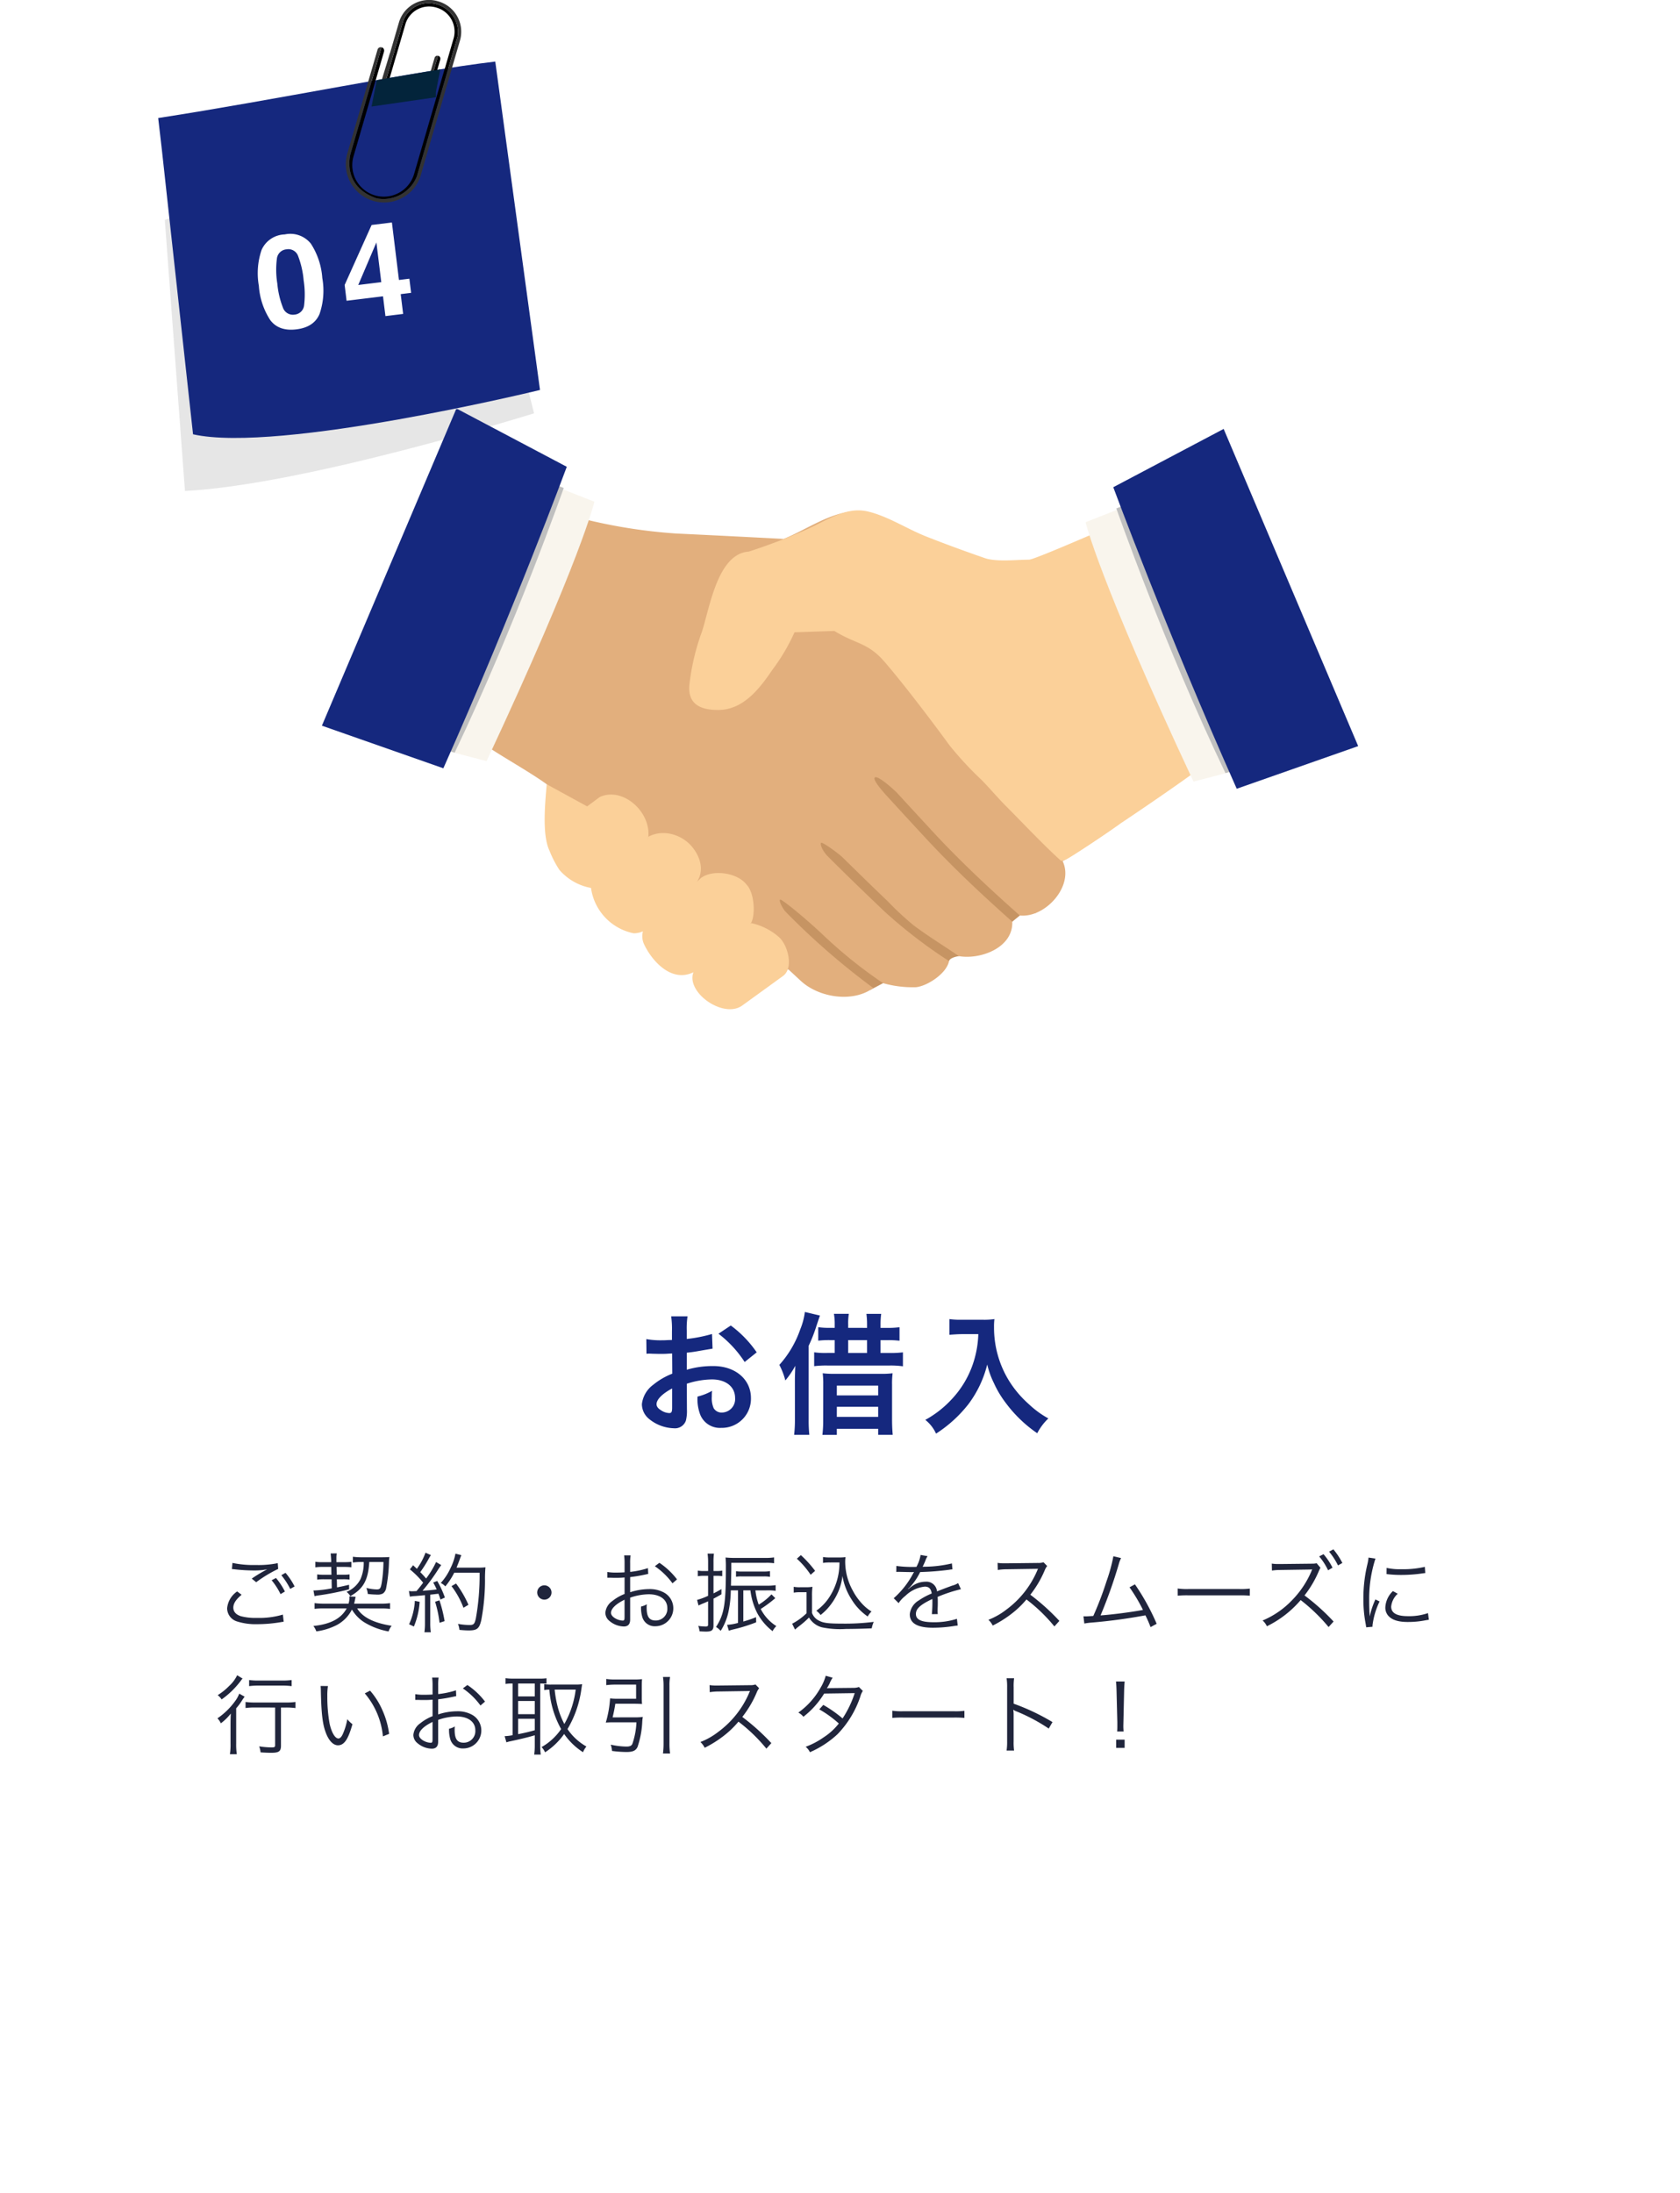
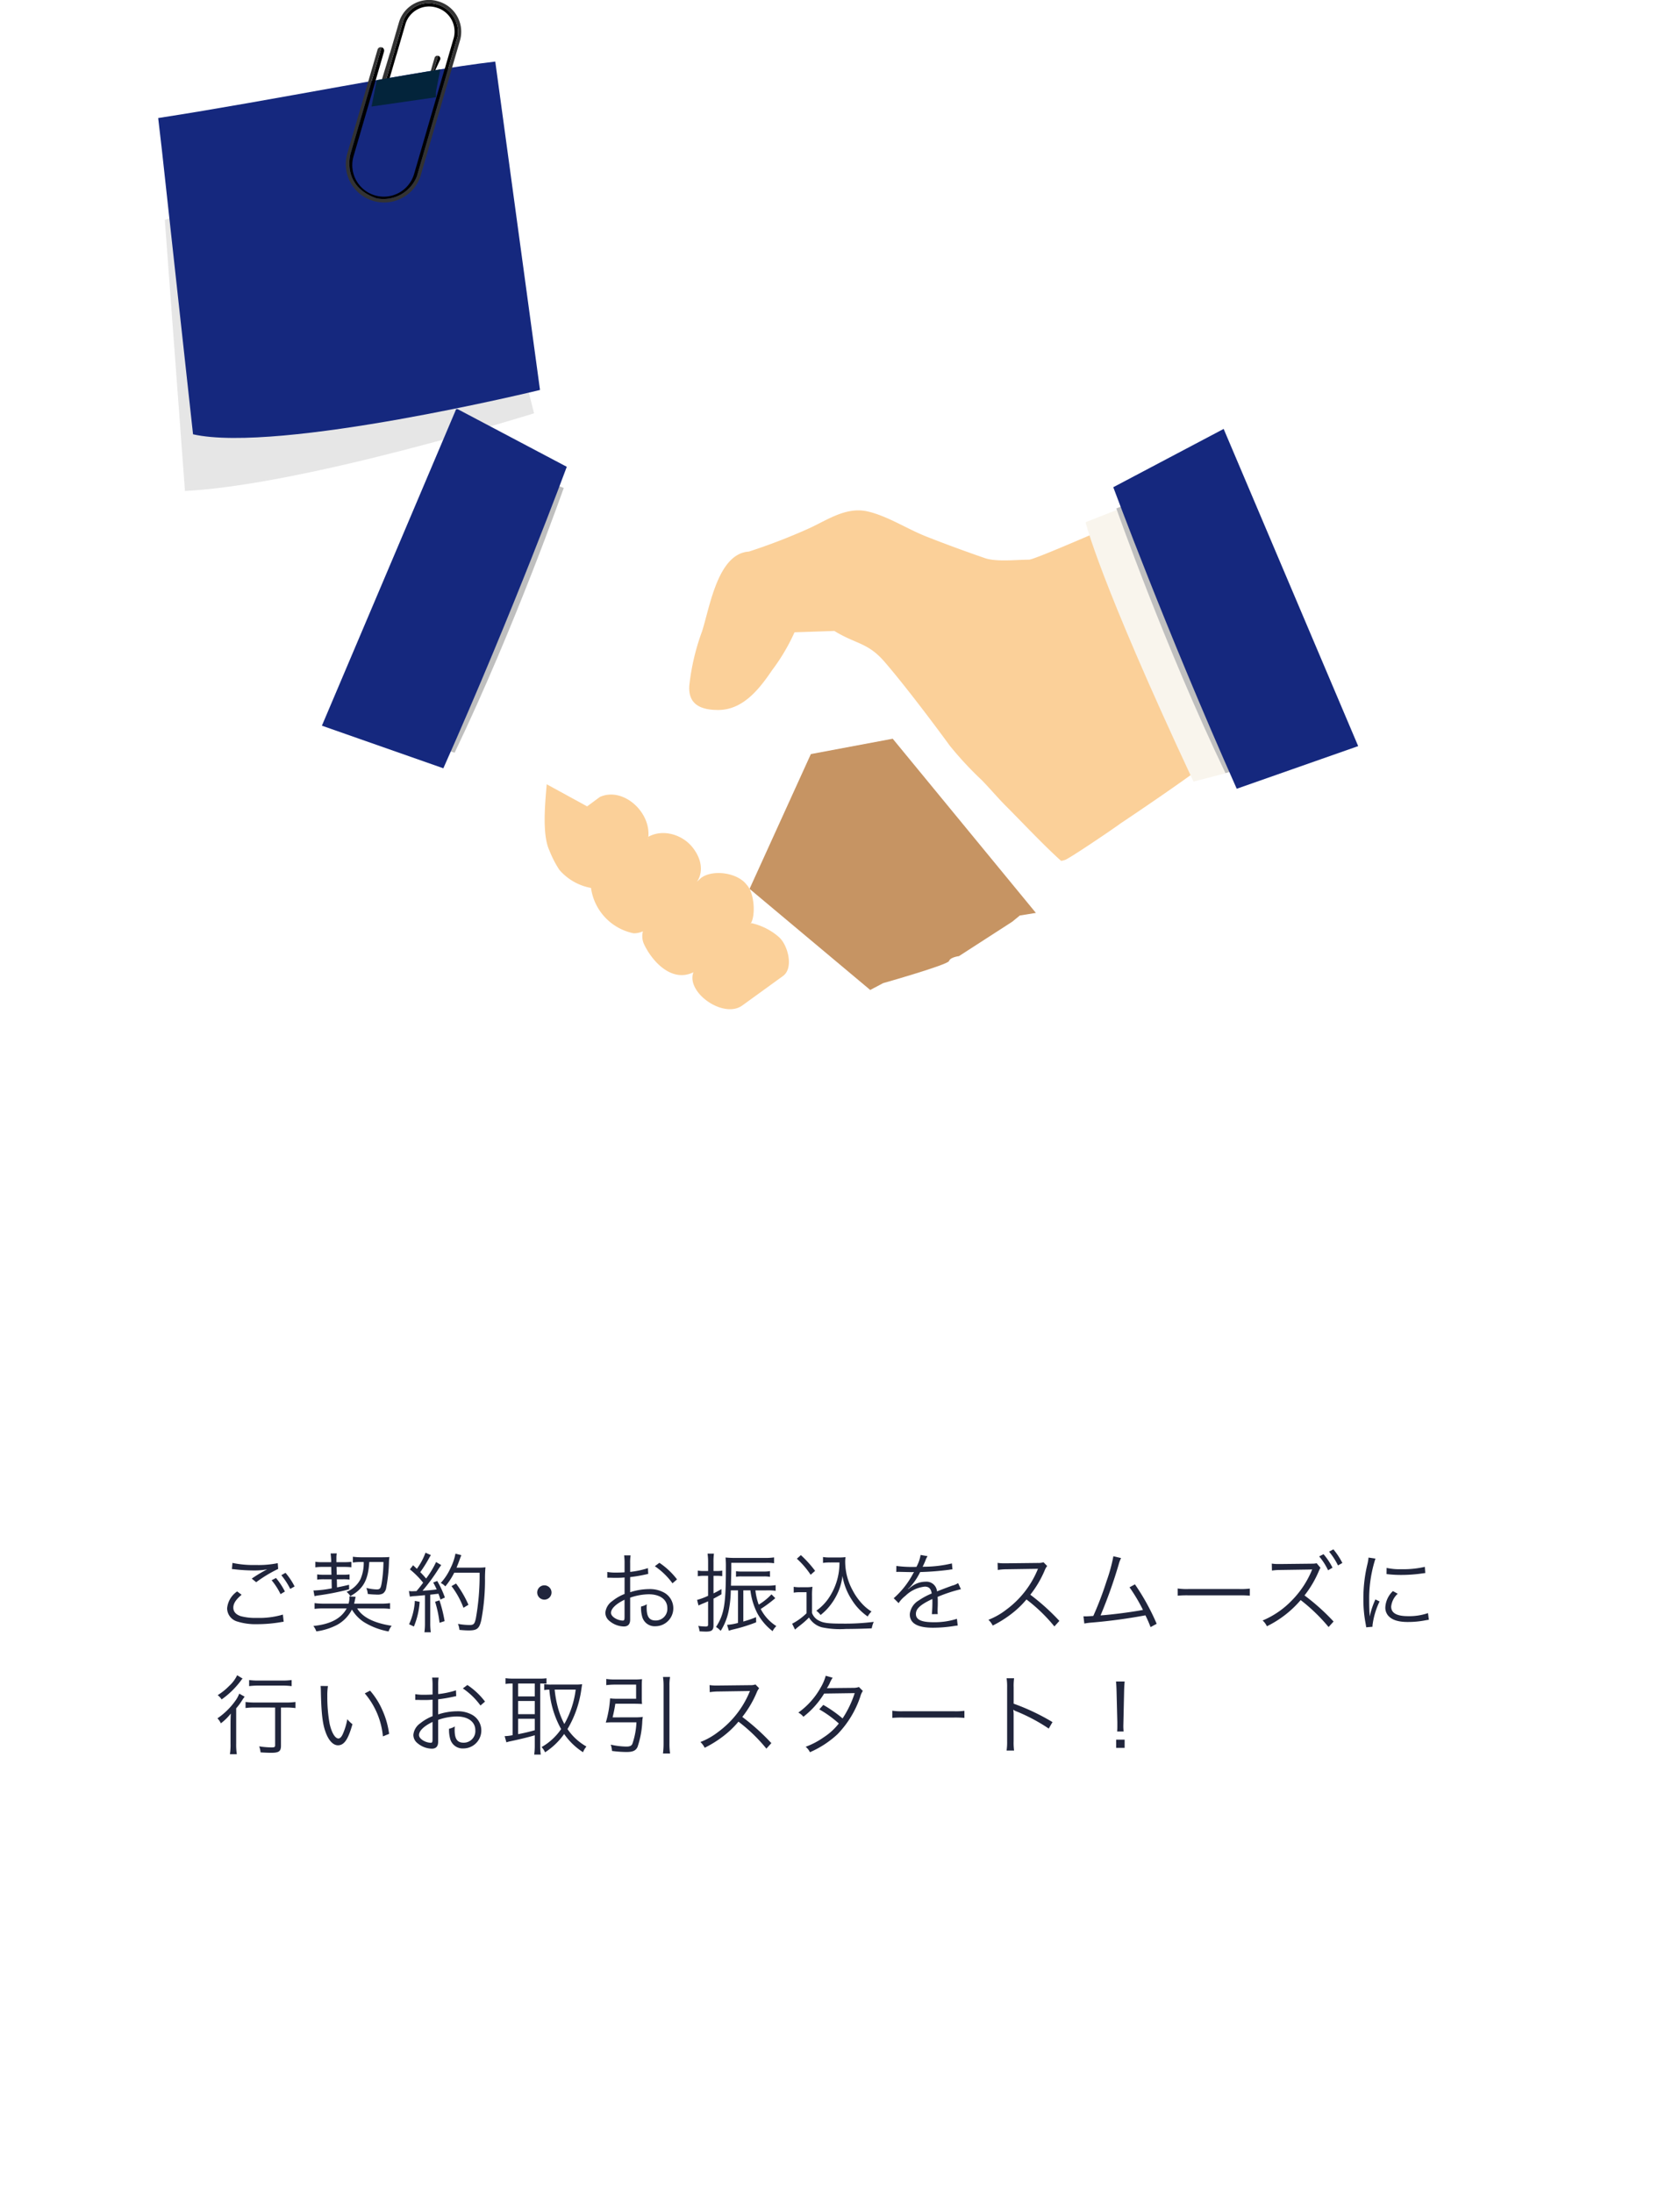
<svg xmlns="http://www.w3.org/2000/svg" width="308" height="402" viewBox="0 0 308 402">
  <defs>
    <filter id="a" x="0" y="14" width="308" height="388" filterUnits="userSpaceOnUse">
      <feOffset dy="3" input="SourceAlpha" />
      <feGaussianBlur stdDeviation="3" result="b" />
      <feFlood flood-opacity="0.161" />
      <feComposite operator="in" in2="b" />
      <feComposite in="SourceGraphic" />
    </filter>
    <clipPath id="c">
      <rect width="70" height="90" fill="none" />
    </clipPath>
    <clipPath id="e">
      <rect width="67.686" height="69.566" fill="none" />
    </clipPath>
    <clipPath id="f">
      <rect width="190" height="110" transform="translate(0 0)" fill="none" />
    </clipPath>
  </defs>
  <g transform="translate(1923 -3553)">
    <g transform="matrix(1, 0, 0, 1, -1923, 3553)" filter="url(#a)">
-       <rect width="290" height="370" rx="10" transform="translate(9 20)" fill="#fff" />
-     </g>
-     <path d="M9.912-7.344a15.362,15.362,0,0,1,4.608-.792c2.568,0,4.248,1.344,4.248,3.408a2.466,2.466,0,0,1-2.424,2.664,1.66,1.66,0,0,1-1.512-.816A4.624,4.624,0,0,1,14.5-4.992a8.322,8.322,0,0,1,.048-1.056A10.125,10.125,0,0,1,11.88-4.992a8.018,8.018,0,0,0,.408,3.072A3.874,3.874,0,0,0,16.224.744a5.332,5.332,0,0,0,5.448-5.472c0-3.408-2.856-5.856-6.864-5.856a16.642,16.642,0,0,0-4.9.672v-3.12c.912-.1,1.392-.168,2.184-.312,1.656-.288,2.112-.36,2.544-.432l-.1-2.688a26.766,26.766,0,0,1-4.632.912v-1.536a14.735,14.735,0,0,1,.144-2.616h-3a16.444,16.444,0,0,1,.144,2.76v1.584c-.264,0-.384,0-.96.024-.336.024-.6.024-.84.024a14.719,14.719,0,0,1-2.9-.216L2.52-12.84a4.5,4.5,0,0,1,.5-.024c.072,0,.288,0,.6.024.288,0,.96.024,1.32.024.6,0,.936,0,1.3-.024.792-.048.792-.048.984-.048l.024,3.7a12.839,12.839,0,0,0-3.5,2.04A5.122,5.122,0,0,0,1.68-3.6,3.525,3.525,0,0,0,3-.888,7.476,7.476,0,0,0,7.536.816,2.109,2.109,0,0,0,9.744-.576a7.146,7.146,0,0,0,.192-2.04ZM7.224-2.976c0,.792-.12,1.008-.528,1.008A2.885,2.885,0,0,1,5.16-2.5c-.552-.336-.792-.7-.792-1.1,0-.864,1.056-1.92,2.856-2.88ZM22.728-13.1a20.356,20.356,0,0,0-4.752-4.92L15.72-16.512a20.5,20.5,0,0,1,4.8,5.184ZM39.5-17.592v-.576a10.8,10.8,0,0,1,.12-1.992H36.888a11.2,11.2,0,0,1,.144,1.968v.6H36.24a13.907,13.907,0,0,1-2.232-.12v2.472a16.871,16.871,0,0,1,2.208-.1h.816v2.352H35.688a14.232,14.232,0,0,1-2.424-.12v2.544a17.411,17.411,0,0,1,2.472-.12H47.064a15.564,15.564,0,0,1,2.472.144V-13.1a18.426,18.426,0,0,1-2.424.12h-1.68v-2.352h1.2a17.908,17.908,0,0,1,2.28.1v-2.472a15.892,15.892,0,0,1-2.3.12H45.432v-.6a14.344,14.344,0,0,1,.12-1.968H42.84a13.706,13.706,0,0,1,.12,1.944v.624Zm0,4.608v-2.352H42.96v2.352ZM29.736-.792a24,24,0,0,1-.144,2.808h2.784a25.065,25.065,0,0,1-.12-2.784V-14.3a28.3,28.3,0,0,0,1.464-3.768c.5-1.488.5-1.488.6-1.776L31.56-20.5a12.485,12.485,0,0,1-.84,3.168A19.032,19.032,0,0,1,26.88-10.8a13.079,13.079,0,0,1,1.1,2.856,15.87,15.87,0,0,0,1.824-2.688c-.072,2.064-.072,2.136-.072,2.712Zm5.184.1a22.566,22.566,0,0,1-.144,2.712h2.64V.912H45v1.1h2.664c-.072-.864-.12-1.68-.12-2.856V-7.176a15.287,15.287,0,0,1,.1-2.088,16.137,16.137,0,0,1-2.232.1h-8.4a16.925,16.925,0,0,1-2.184-.1,15.061,15.061,0,0,1,.1,1.992Zm2.5-6.312H45v1.8H37.416Zm0,3.888H45v1.848H37.416ZM63.36-16.44a18.966,18.966,0,0,1-.792,4.848,17.767,17.767,0,0,1-4.1,7.1A18.959,18.959,0,0,1,53.64-.72,6.731,6.731,0,0,1,55.608,1.8,23.975,23.975,0,0,0,61.56-3.624a20.132,20.132,0,0,0,3.432-7.248,15.512,15.512,0,0,0,1.224,3.408,18.277,18.277,0,0,0,2.112,3.552,24.184,24.184,0,0,0,5.832,5.64A10.185,10.185,0,0,1,76.2-.984a17.176,17.176,0,0,1-3.552-2.592,19.416,19.416,0,0,1-3.84-4.608,18.582,18.582,0,0,1-2.568-9.5,11.325,11.325,0,0,1,.072-1.512,13.077,13.077,0,0,1-2.184.12H60.312a14.613,14.613,0,0,1-2.256-.12v2.88c.936-.072,1.656-.12,2.3-.12Z" transform="translate(-1807 3814)" fill="#15287e" />
+       </g>
    <path d="M4.48,7.728a4.2,4.2,0,0,0-1.84,3.088,2.549,2.549,0,0,0,1.824,2.416,11.288,11.288,0,0,0,3.68.5,26.1,26.1,0,0,0,4.32-.368,4.972,4.972,0,0,1,.544-.08l-.144-1.312a15.178,15.178,0,0,1-4.8.608,10.189,10.189,0,0,1-2.928-.32c-.9-.3-1.36-.832-1.36-1.568,0-.752.48-1.488,1.52-2.352Zm-.96-4.1c.224.016.224.016.528.048a31.3,31.3,0,0,0,3.52.208A12.647,12.647,0,0,0,9.984,3.68a24.883,24.883,0,0,0-2.832,1.7l.816.656A24.4,24.4,0,0,1,12,3.6l-.08-1.056a17.5,17.5,0,0,1-4.048.336A18.293,18.293,0,0,1,3.616,2.5ZM10.8,5.68a12.477,12.477,0,0,1,1.632,2.544l.8-.48A12.754,12.754,0,0,0,11.6,5.264Zm1.776-.928a13.419,13.419,0,0,1,1.632,2.512l.8-.448a12.336,12.336,0,0,0-1.664-2.5Zm18.144,6.1a12.771,12.771,0,0,1,1.792.08V9.872a12.061,12.061,0,0,1-1.808.1H25.92c.064-.24.112-.464.16-.688a5.5,5.5,0,0,1,.128-.576L25.04,8.64c.016.144.032.224.032.3A4.08,4.08,0,0,1,24.9,9.968H20.528a12.818,12.818,0,0,1-1.856-.1v1.056a13.25,13.25,0,0,1,1.856-.08H24.56c-1.024,1.856-2.976,2.9-6.112,3.216a3.4,3.4,0,0,1,.544.992,11.727,11.727,0,0,0,3.76-1.168,6.638,6.638,0,0,0,2.768-2.832,7.091,7.091,0,0,0,2.208,2.3,12.973,12.973,0,0,0,4.512,1.712,3.6,3.6,0,0,1,.56-1.04c-3.264-.512-5.328-1.552-6.32-3.184ZM21.728,3.232l.032,1.44H20.4a8.619,8.619,0,0,1-1.248-.064v.96A8.949,8.949,0,0,1,20.384,5.5h1.408l.032,1.664a20.826,20.826,0,0,1-3.136.384h-.224l.192,1.04c.416-.08.48-.1.592-.112a47.409,47.409,0,0,0,5.76-1.136l-.016-.832c-1.008.24-1.376.32-2.208.48L22.752,5.5H23.9a8.214,8.214,0,0,1,1.184.064v-.96a7.838,7.838,0,0,1-1.168.064H22.736L22.7,3.232h1.5a10.882,10.882,0,0,1,1.216.064V2.3a10.32,10.32,0,0,1-1.216.064H22.672V1.616a4.642,4.642,0,0,1,.064-.864l-1.12.016c.048.4.08.848.1,1.248v.352H20.048a7.24,7.24,0,0,1-1.232-.08V3.312a7.593,7.593,0,0,1,1.232-.08Zm5.952-.9a7.406,7.406,0,0,1-.592,3.152,4.993,4.993,0,0,1-2.544,2.32,3.233,3.233,0,0,1,.688.784C27.616,7.248,28.5,5.648,28.7,2.336H31.3a26.177,26.177,0,0,1-.3,3.712c-.192,1.136-.32,1.312-.944,1.312a8.6,8.6,0,0,1-1.888-.272,3.819,3.819,0,0,1,.256,1.1,13.114,13.114,0,0,0,1.456.112c.16.016.272.016.288.016h.112a2,2,0,0,0,.944-.224,1.546,1.546,0,0,0,.576-1.008,28.717,28.717,0,0,0,.512-4.72,7.72,7.72,0,0,1,.08-.944c-.352.032-.784.048-1.472.048H27.36a11.64,11.64,0,0,1-1.664-.1V2.432a9.366,9.366,0,0,1,1.488-.1Zm8.464,6.352a5.8,5.8,0,0,1,.976-.112c.608-.048.608-.048,1.792-.16v5.152a11.866,11.866,0,0,1-.1,1.648h1.168a11.618,11.618,0,0,1-.1-1.632V8.32c.608-.064.976-.112,1.1-.128a2.574,2.574,0,0,0,.4-.048c.16.416.208.56.368,1.072l.816-.368a17.332,17.332,0,0,0-1.408-3.04l-.736.288a13.452,13.452,0,0,1,.64,1.264c-1.1.144-1.392.16-2.592.24a35.036,35.036,0,0,0,2.96-4.048c.224-.32.32-.464.464-.656l-.944-.56A16.388,16.388,0,0,1,39.12,5.36c-.336-.4-.592-.688-1.072-1.168A24.529,24.529,0,0,0,39.632,1.68,5.8,5.8,0,0,1,40,1.072L39.008.624a11.9,11.9,0,0,1-1.584,2.96c-.256-.256-.336-.32-.688-.656l-.592.752a15.868,15.868,0,0,1,2.432,2.448c-.464.624-.624.832-1.216,1.536-.256.016-.736.032-.816.032a3.647,3.647,0,0,1-.576-.048ZM48.928,4.3a44.811,44.811,0,0,1-.688,8.368c-.224,1.024-.4,1.216-1.152,1.216a12.625,12.625,0,0,1-2.128-.208,3.849,3.849,0,0,1,.272,1.1c.64.064,1.232.1,1.7.1,1.536,0,1.936-.336,2.3-1.872A40.074,40.074,0,0,0,49.92,5.76,24.083,24.083,0,0,1,50,3.3a8.66,8.66,0,0,1-1.3.064h-4c.208-.512.336-.832.464-1.184.288-.8.288-.8.416-1.1L44.5.8a10.017,10.017,0,0,1-.9,2.64,10.387,10.387,0,0,1-1.792,2.736,2.912,2.912,0,0,1,.832.624,12.445,12.445,0,0,0,1.632-2.5ZM37.056,9.456A11.838,11.838,0,0,1,36,13.744l.88.416a14.168,14.168,0,0,0,1.056-4.528Zm3.712.16a21.1,21.1,0,0,1,.816,3.856l.928-.3a25.467,25.467,0,0,0-.944-3.808Zm6.112.56a19.179,19.179,0,0,0-2.272-3.9l-.832.48a15.5,15.5,0,0,1,2.192,3.968ZM60.8,6.608A1.312,1.312,0,1,0,62.112,7.92,1.318,1.318,0,0,0,60.8,6.608ZM79.792,3.456a16.17,16.17,0,0,1-3.264.688V2.608a9.15,9.15,0,0,1,.08-1.488H75.424a10.629,10.629,0,0,1,.08,1.52V4.224c-.48.032-1.1.048-1.536.048a9.062,9.062,0,0,1-1.632-.112V5.216h.656c.176.016.608.016.848.016.464,0,.736,0,1.024-.016.5-.032.5-.032.64-.048V8.192A8.559,8.559,0,0,0,73.248,9.5a2.9,2.9,0,0,0-1.264,2.128,1.93,1.93,0,0,0,.736,1.5,4.226,4.226,0,0,0,2.64,1.024c.784,0,1.168-.416,1.168-1.28v-4a10.8,10.8,0,0,1,3.392-.624c2.1,0,3.424.976,3.424,2.544A2.124,2.124,0,0,1,81.2,13.056c-1.168,0-1.648-.688-1.648-2.352a4.752,4.752,0,0,1,.032-.624,3.468,3.468,0,0,1-1.056.416A5.838,5.838,0,0,0,78.72,12.3a2.36,2.36,0,0,0,2.464,1.808A3.292,3.292,0,0,0,82.8,7.968,5.417,5.417,0,0,0,79.968,7.3a11.335,11.335,0,0,0-3.44.576V5.1a28.082,28.082,0,0,0,2.832-.48c.224-.048.288-.064.48-.1ZM75.5,12.288c0,.688-.048.784-.368.784a2.988,2.988,0,0,1-1.424-.464c-.464-.3-.688-.624-.688-.96,0-.768.9-1.632,2.48-2.4ZM85.12,5.52a13.445,13.445,0,0,0-3.232-3.04l-.832.624A13.1,13.1,0,0,1,84.288,6.24Zm16.608,2.016a8.357,8.357,0,0,1,1.472.08V6.576a9.3,9.3,0,0,1-1.552.1h-6.64l.064-2.928V2.48h6.32a8.994,8.994,0,0,1,1.52.08V1.488a10.653,10.653,0,0,1-1.568.1H95.728c-.608,0-1.2-.032-1.712-.08A16.186,16.186,0,0,1,94.08,3.3c0,6.784-.3,8.576-1.808,10.944.24.16.352.24.432.3.3.288.3.288.432.4a10.8,10.8,0,0,0,1.456-3.68,19.509,19.509,0,0,0,.384-3.728H96.3V13.5a9.423,9.423,0,0,1-2,.352l.32,1.072c.32-.1.352-.112.64-.192a29.692,29.692,0,0,0,4.368-1.344l-.016-.944a19.4,19.4,0,0,1-2.336.8V7.536h1.3a12.488,12.488,0,0,0,1.248,4.16,10.407,10.407,0,0,0,2.816,3.312,3.59,3.59,0,0,1,.688-.928,8.045,8.045,0,0,1-2.864-3.136,23.2,23.2,0,0,0,2.672-1.984l-.7-.7a10.756,10.756,0,0,1-2.336,1.888,11.006,11.006,0,0,1-.608-2.608ZM90.816,4.864V8.528A11.812,11.812,0,0,1,88.8,9.28l.256,1.024c.176-.08.416-.192.752-.336.3-.112.528-.208,1.008-.432v4.272c0,.272-.112.352-.448.352a10.364,10.364,0,0,1-1.36-.112,3.738,3.738,0,0,1,.24.992c.528.032.912.048,1.216.048,1.024,0,1.344-.272,1.344-1.136v-4.9c.528-.272.784-.416,1.456-.8V7.3c-.688.4-.9.512-1.456.784V4.864h.624a6.119,6.119,0,0,1,.976.064V3.9a4.181,4.181,0,0,1-.992.08h-.608v-1.6A11.177,11.177,0,0,1,91.888.8H90.72a11.2,11.2,0,0,1,.1,1.584v1.6h-.768a5.835,5.835,0,0,1-1.12-.08v1.04a5.938,5.938,0,0,1,1.12-.08ZM102.16,4a5.963,5.963,0,0,1-1.168.08H97.008a5.687,5.687,0,0,1-1.072-.064V5.04a5.82,5.82,0,0,1,1.056-.064h4.032a5.712,5.712,0,0,1,1.136.08ZM114.9,2.416a11.443,11.443,0,0,1-2.112,6.736,9.186,9.186,0,0,1-2.128,2.112,4.038,4.038,0,0,1,.784.784A10.824,10.824,0,0,0,112.7,10.88a11.393,11.393,0,0,0,2-3.136,10.454,10.454,0,0,0,.752-2.848,11.377,11.377,0,0,0,1.712,4.368,10.258,10.258,0,0,0,2.912,3.056,3.964,3.964,0,0,1,.7-.912,7.978,7.978,0,0,1-1.68-1.376,11.118,11.118,0,0,1-1.776-2.5A10.976,10.976,0,0,1,115.952,2.3a5.11,5.11,0,0,1,.064-.864,7.636,7.636,0,0,1-1.2.064h-1.632a6.922,6.922,0,0,1-1.3-.08V2.5a7.265,7.265,0,0,1,1.28-.08Zm-7.808-.688a15.683,15.683,0,0,1,2.528,2.944l.816-.72a20.8,20.8,0,0,0-2.608-2.88Zm-.576,6.224a6.165,6.165,0,0,1,1.168-.08h1.184v3.856a11.332,11.332,0,0,1-2.64,1.92l.528,1.072c.416-.368.416-.368.912-.752a16.436,16.436,0,0,0,1.648-1.456,3.955,3.955,0,0,0,2.352,1.792,16.382,16.382,0,0,0,4.448.3c1.392,0,3.216-.048,4.7-.112a5.2,5.2,0,0,1,.368-1.184,41.785,41.785,0,0,1-5.792.32c-2.48,0-3.408-.112-4.176-.512a2.532,2.532,0,0,1-1.344-1.44V8.56a11.967,11.967,0,0,1,.08-1.68,7.356,7.356,0,0,1-1.232.08h-.976a6.282,6.282,0,0,1-1.232-.08Zm22.24-4.72a22.388,22.388,0,0,1-3.424-.176l-.016,1.1a2.837,2.837,0,0,1,.352-.016h.256c.592.016,2.1.048,2.352.048a1.772,1.772,0,0,0,.3-.032l-.144.24a15.921,15.921,0,0,1-3.584,4.576l.9.9a5.294,5.294,0,0,1,1.232-1.328,6.011,6.011,0,0,1,3.568-1.7c.752,0,1.136.384,1.264,1.264a12.421,12.421,0,0,0-2.384,1.28,3.308,3.308,0,0,0-1.632,2.528c0,1.648,1.392,2.464,4.256,2.464a24.822,24.822,0,0,0,3.888-.32,6.3,6.3,0,0,1,.64-.08l-.144-1.232a13.406,13.406,0,0,1-4.272.624c-2.256,0-3.248-.464-3.248-1.52,0-.96.832-1.712,3.008-2.736a4.2,4.2,0,0,1,.016.48,23.008,23.008,0,0,1-.1,2.3l1.088-.016a3.478,3.478,0,0,1-.032-.576c0-.144,0-.368.016-.72.016-.32.016-.672.016-.88,0-.4,0-.56-.032-.976a26.565,26.565,0,0,1,4.272-1.408l-.512-1.12a3.52,3.52,0,0,1-1.088.464c-.7.256-1.616.592-2.784,1.056a1.942,1.942,0,0,0-2.112-1.776,4.258,4.258,0,0,0-2.416.784c-.16.112-.16.112-.736.56a.123.123,0,0,1-.032-.048V7.232a.016.016,0,0,0,.016-.016c.016-.016.1-.08.208-.16.064-.048.384-.416.544-.608a11.8,11.8,0,0,0,1.44-2.272,51.662,51.662,0,0,0,5.28-.416,4.987,4.987,0,0,1,.64-.08l-.1-1.088a22.519,22.519,0,0,1-5.04.608,2.724,2.724,0,0,0-.336.016c.08-.144.288-.576.5-1.088a3.4,3.4,0,0,1,.416-.864l-1.28-.224a6.791,6.791,0,0,1-.768,2.192Zm26.464,9.9a39.79,39.79,0,0,0-5.328-4.8,19.348,19.348,0,0,0,2.64-4.48,2.987,2.987,0,0,1,.448-.784l-.672-.688a2.984,2.984,0,0,1-1.024.128l-5.712.064h-.416a7.519,7.519,0,0,1-1.264-.08l.032,1.3a10.766,10.766,0,0,1,1.648-.128l5.344-.08a2.718,2.718,0,0,0,.384-.016.339.339,0,0,1-.048.112c-.032.08-.048.1-.08.192a17.342,17.342,0,0,1-5.712,7.216,12.88,12.88,0,0,1-3.248,1.84,3.561,3.561,0,0,1,.784,1.056,20.6,20.6,0,0,0,3.136-1.92A17.369,17.369,0,0,0,149.184,9.2a29.759,29.759,0,0,1,5.12,4.944Zm9.9-11.856a30.36,30.36,0,0,1-1.264,4.608,61.019,61.019,0,0,1-2.416,6.336c-.368.032-1.248.08-1.36.08-.08,0-.08,0-.448-.016l.16,1.328a11.126,11.126,0,0,1,1.36-.176,98.835,98.835,0,0,0,9.84-1.328,21.713,21.713,0,0,1,.944,2.16l1.12-.608a41.445,41.445,0,0,0-3.984-7.232l-.992.544a31.122,31.122,0,0,1,2.464,4.144c-1.888.368-5.648.864-7.776,1.008a86.684,86.684,0,0,0,3.328-9.36,6.326,6.326,0,0,1,.432-1.152Zm11.792,7.232a17.479,17.479,0,0,1,1.984-.064h9.28a18.3,18.3,0,0,1,1.952.064v-1.3a12.619,12.619,0,0,1-1.936.08h-9.3a11.318,11.318,0,0,1-1.984-.1Zm28.576,4.736a39.16,39.16,0,0,0-5.328-4.784A19.333,19.333,0,0,0,202.784,4a5.386,5.386,0,0,1,.3-.608l-.7-.832a3.68,3.68,0,0,1-.864.08l-5.68.064h-.416a7.519,7.519,0,0,1-1.264-.08l.032,1.28a10.617,10.617,0,0,1,1.648-.112l5.344-.08c.192-.016.24-.016.384-.032-.08.176-.08.208-.128.32a17.325,17.325,0,0,1-3.648,5.424,16,16,0,0,1-5.312,3.632,3.2,3.2,0,0,1,.784,1.056,19.208,19.208,0,0,0,6.192-4.8,32.351,32.351,0,0,1,5.12,4.944Zm-2.64-11.936a11.252,11.252,0,0,1,1.632,2.544l.816-.48A12.146,12.146,0,0,0,203.648.9Zm1.824-.864A12.662,12.662,0,0,1,206.3,2.96l.8-.448a12.966,12.966,0,0,0-1.648-2.5ZM211.9,1.52a8.91,8.91,0,0,1-.224,1.28,26.469,26.469,0,0,0-.72,6.336,22.932,22.932,0,0,0,.416,4.528c.048.3.064.384.1.64l1.152-.1v-.24a13.947,13.947,0,0,1,1.3-4.4l-.768-.368a14.865,14.865,0,0,0-1.04,3.12c-.064-.848-.1-1.792-.1-3.04a23.653,23.653,0,0,1,.48-5.008,22.739,22.739,0,0,1,.672-2.56Zm3.3,3.024a21.311,21.311,0,0,0,2.56.16A27.01,27.01,0,0,0,221.2,4.5q1.056-.144,1.1-.144l-.08-1.136a17.168,17.168,0,0,1-4.288.432,10.867,10.867,0,0,1-2.72-.24Zm1.168,3.12a4.42,4.42,0,0,0-1.392,2.976,2.261,2.261,0,0,0,.48,1.472c.688.832,1.84,1.216,3.664,1.216a16.507,16.507,0,0,0,3.28-.32c.32-.048.352-.064.56-.08L222.8,11.7a10.53,10.53,0,0,1-3.68.56c-2.064,0-3.072-.576-3.072-1.76a3.717,3.717,0,0,1,1.2-2.352ZM11.44,29.008v6.928c0,.32-.128.384-.672.384a16.042,16.042,0,0,1-2.256-.192,3.852,3.852,0,0,1,.256,1.1c.688.048,1.44.08,1.952.08,1.408,0,1.792-.272,1.792-1.3V29.008h.912a12.265,12.265,0,0,1,1.744.1v-1.12a11.327,11.327,0,0,1-1.76.1H7.792a12.156,12.156,0,0,1-1.776-.1V29.1a12.307,12.307,0,0,1,1.776-.1Zm-6.96-5.92A6.258,6.258,0,0,1,3.024,25.04a11.006,11.006,0,0,1-2.112,1.7,3.094,3.094,0,0,1,.72.784,15.607,15.607,0,0,0,3.552-3.472,2.619,2.619,0,0,1,.288-.352Zm2.192,2a12.618,12.618,0,0,1,1.664-.1h4.48a12.362,12.362,0,0,1,1.648.1v-1.12a11.243,11.243,0,0,1-1.648.1H8.336a11.334,11.334,0,0,1-1.664-.1ZM3.264,35.616a12.134,12.134,0,0,1-.112,1.952H4.416A12,12,0,0,1,4.3,35.616V29.152a10.821,10.821,0,0,0,1.072-1.44,6.835,6.835,0,0,1,.48-.688l-.992-.56A5.5,5.5,0,0,1,4.1,27.84,13.113,13.113,0,0,1,.864,30.992a3.05,3.05,0,0,1,.624.912,9.235,9.235,0,0,0,1.824-1.792c-.032.768-.048,1.232-.048,1.92Zm16.512-10.56a8.656,8.656,0,0,1,.048.944c.08,3.936.3,5.984.864,7.5.544,1.536,1.376,2.432,2.272,2.432,1.136,0,1.872-1.072,2.656-3.872a5.115,5.115,0,0,1-.944-.912,11.512,11.512,0,0,1-.832,2.736c-.24.528-.512.8-.8.8-.608,0-1.264-1.1-1.616-2.736a27.4,27.4,0,0,1-.416-4.976,11.6,11.6,0,0,1,.112-1.9Zm8.1,1.36A14.131,14.131,0,0,1,31.2,34.3l1.136-.464a15.32,15.32,0,0,0-1.2-4.272,13.888,13.888,0,0,0-2.288-3.648Zm16.72-.56a16.17,16.17,0,0,1-3.264.688V25.008a9.151,9.151,0,0,1,.08-1.488H40.224a10.628,10.628,0,0,1,.08,1.52v1.584c-.48.032-1.1.048-1.536.048a9.062,9.062,0,0,1-1.632-.112v1.056h.656c.176.016.608.016.848.016.464,0,.736,0,1.024-.016.5-.032.5-.032.64-.048v3.024A8.559,8.559,0,0,0,38.048,31.9a2.9,2.9,0,0,0-1.264,2.128,1.93,1.93,0,0,0,.736,1.5,4.226,4.226,0,0,0,2.64,1.024c.784,0,1.168-.416,1.168-1.28v-4a10.8,10.8,0,0,1,3.392-.624c2.1,0,3.424.976,3.424,2.544A2.124,2.124,0,0,1,46,35.456c-1.168,0-1.648-.688-1.648-2.352a4.751,4.751,0,0,1,.032-.624,3.468,3.468,0,0,1-1.056.416A5.838,5.838,0,0,0,43.52,34.7a2.36,2.36,0,0,0,2.464,1.808A3.292,3.292,0,0,0,47.6,30.368a5.417,5.417,0,0,0-2.832-.672,11.335,11.335,0,0,0-3.44.576V27.5a28.082,28.082,0,0,0,2.832-.48c.224-.048.288-.064.48-.1ZM40.3,34.688c0,.688-.048.784-.368.784a2.988,2.988,0,0,1-1.424-.464c-.464-.3-.688-.624-.688-.96,0-.768.9-1.632,2.48-2.4ZM49.92,27.92a13.445,13.445,0,0,0-3.232-3.04l-.832.624a13.1,13.1,0,0,1,3.232,3.136Zm5.056-3.312V34.08a8.5,8.5,0,0,1-1.456.176l.32,1.136a5.442,5.442,0,0,1,.784-.208c2.16-.464,3.408-.784,4.416-1.088v1.872a12.448,12.448,0,0,1-.1,1.664h1.2a10.8,10.8,0,0,1-.1-1.648V24.608c.448,0,.512,0,1.152.032v-.992a8.313,8.313,0,0,1-1.2.064H54.928a9.627,9.627,0,0,1-1.248-.08v1.056a7.047,7.047,0,0,1,1.168-.08Zm1.008,0H59.04v2.368H55.984Zm0,3.2H59.04v2.416H55.984Zm0,3.264H59.04v2.1c-1.2.336-1.824.48-3.056.72ZM62.112,24.8a7.952,7.952,0,0,1-1.344-.08v1.088a6.091,6.091,0,0,1,.944-.08,17.552,17.552,0,0,0,2.16,7.232,10.72,10.72,0,0,1-3.584,3.3,3.246,3.246,0,0,1,.64.96,12.758,12.758,0,0,0,3.5-3.36A12.143,12.143,0,0,0,67.888,37.2a3.5,3.5,0,0,1,.624-1.04,10.386,10.386,0,0,1-3.472-3.2,19.4,19.4,0,0,0,2.544-7.312c.048-.32.112-.752.144-.912a9.7,9.7,0,0,1-1.2.064Zm4.432.928a17.1,17.1,0,0,1-2.08,6.3,14.446,14.446,0,0,1-1.168-2.96,20.17,20.17,0,0,1-.608-3.344Zm6.768,5.088c.192-.8.336-1.472.5-2.5h3.52c.448,0,.928.016,1.376.048a10.978,10.978,0,0,1-.048-1.184V25.04c0-.48.016-.832.048-1.232a13.409,13.409,0,0,1-1.408.064H73.7a10.57,10.57,0,0,1-1.552-.1v1.136a11.636,11.636,0,0,1,1.536-.1h3.936v2.592H74.224a11.179,11.179,0,0,1-1.376-.064,20.116,20.116,0,0,1-.784,4.432c.384-.032.752-.048,1.2-.048H77.68a13.8,13.8,0,0,1-.752,3.968c-.16.336-.464.48-1.088.48a13.86,13.86,0,0,1-2.864-.352,4.746,4.746,0,0,1,.224,1.152,21.157,21.157,0,0,0,2.672.192c1.152,0,1.712-.256,2.016-.944a16.737,16.737,0,0,0,.864-4.656,6.335,6.335,0,0,1,.1-.832,9.29,9.29,0,0,1-1.408.08Zm9.232-7.408a9.845,9.845,0,0,1,.112,1.552V35.568a13.855,13.855,0,0,1-.112,1.872h1.3a13.3,13.3,0,0,1-.112-1.856V24.96a8.151,8.151,0,0,1,.112-1.552Zm19.872,12.128a39.79,39.79,0,0,0-5.328-4.8,19.348,19.348,0,0,0,2.64-4.48,2.986,2.986,0,0,1,.448-.784l-.672-.688a2.983,2.983,0,0,1-1.024.128l-5.712.064h-.416a7.519,7.519,0,0,1-1.264-.08l.032,1.3a10.766,10.766,0,0,1,1.648-.128l5.344-.08a2.718,2.718,0,0,0,.384-.016.339.339,0,0,1-.048.112c-.032.08-.048.1-.08.192a17.342,17.342,0,0,1-5.712,7.216,12.879,12.879,0,0,1-3.248,1.84,3.561,3.561,0,0,1,.784,1.056,20.6,20.6,0,0,0,3.136-1.92A17.368,17.368,0,0,0,96.384,31.6a29.759,29.759,0,0,1,5.12,4.944Zm9.968-12.352a8.738,8.738,0,0,1-.944,2.192,13.923,13.923,0,0,1-4.08,4.56,2.935,2.935,0,0,1,.928.768,15.892,15.892,0,0,0,3.808-4.256l5.6-.08a19.111,19.111,0,0,1-2.224,4.64,22.857,22.857,0,0,0-3.536-2.48l-.736.816a20.125,20.125,0,0,1,3.584,2.592,11.225,11.225,0,0,1-2.768,2.528,14.423,14.423,0,0,1-3.312,1.744,2.844,2.844,0,0,1,.784.992,17.846,17.846,0,0,0,5.056-3.3,18.206,18.206,0,0,0,4.176-6.88,3.59,3.59,0,0,1,.464-1.056l-.72-.72a2.772,2.772,0,0,1-.928.16c-4.72.048-4.72.048-4.944.08a8.139,8.139,0,0,0,.5-.88,5.293,5.293,0,0,1,.56-1.056Zm12.208,7.728a17.478,17.478,0,0,1,1.984-.064h9.28a18.3,18.3,0,0,1,1.952.064v-1.3a12.619,12.619,0,0,1-1.936.08h-9.3a11.318,11.318,0,0,1-1.984-.1Zm22.32,5.984a10.882,10.882,0,0,1-.08-1.7V30.384a5.588,5.588,0,0,0-.064-.944l.032-.016a1.765,1.765,0,0,0,.5.272,32.622,32.622,0,0,1,5.968,3.168l.688-1.184a39.68,39.68,0,0,0-7.12-3.376V25.312a10.044,10.044,0,0,1,.08-1.664h-1.376a9.487,9.487,0,0,1,.1,1.632v9.936a10.292,10.292,0,0,1-.1,1.68Zm20.08-3.488c-.032-.4-.048-.688-.048-.976,0-.064,0-.064.016-.736l.128-5.7c.016-.672.048-1.152.1-1.76H165.6c.064.608.08,1.088.1,1.76l.144,5.7v.576c0,.528,0,.64-.032,1.136Zm.192,2.992V34.9h-1.552v1.5Z" transform="translate(-1884 3837)" fill="#20253c" />
    <g transform="translate(-2287 -278)">
      <g transform="translate(393 3831)">
        <g clip-path="url(#c)">
          <g clip-path="url(#c)">
            <g transform="translate(1.219 20.434)" style="mix-blend-mode:multiply;isolation:isolate">
              <g clip-path="url(#e)">
                <path d="M56.5,44.99l13.893,55.329s-41.9,13.13-64,14.237L2.7,64.878Z" transform="translate(-2.703 -44.99)" fill="#e6e6e6" />
              </g>
            </g>
            <path d="M6.39,93.176C22.124,96.715,70,85.049,70,85.049l-8.2-60.2C47.045,26.576,21.267,31.927,0,35.2l.674,5.809Z" transform="translate(0 -13.563)" fill="#15287e" />
-             <path d="M111.066,26.663l1.206-4.143c.01,0,.02,0,.032,0a.534.534,0,0,1,.371.658l.01,0-1.061,3.643Z" transform="translate(-60.961 -12.292)" />
+             <path d="M111.066,26.663l1.206-4.143c.01,0,.02,0,.032,0a.534.534,0,0,1,.371.658Z" transform="translate(-60.961 -12.292)" />
            <path d="M109.986,26.5l1.06-3.643a.53.53,0,0,1,.633-.356l-1.206,4.143Z" transform="translate(-60.368 -12.275)" fill="#333" />
            <path d="M83.627,9.379a.607.607,0,0,1,.421.748l.012,0-2.708,9.3-2.884,9.9A5.784,5.784,0,0,0,89.56,32.612l3.217-11.056L95.151,13.4l.009,0,1.659-5.7a4.571,4.571,0,0,0-3.166-5.609,4.532,4.532,0,0,0-5.671,3l-1.66,5.7-.01,0-2.639,9.07-.52-.146L87.6,4.454a4.963,4.963,0,0,1,5.752-3.045,5.323,5.323,0,0,1,4.225,5.843L93.378,21.666l-3.3,11.344a6.587,6.587,0,0,1-7.412,4.039c-6.581-2.284-4.726-8.259-4.726-8.259L80.7,19.313,83.59,9.375c.012,0,.023,0,.037,0" transform="translate(-42.646 -0.702)" />
            <path d="M82.756,8.673l-2.894,9.939-2.757,9.476s-1.854,5.975,4.726,8.259a6.586,6.586,0,0,0,7.412-4.039l3.3-11.345L96.739,6.55A5.323,5.323,0,0,0,92.514.708a4.963,4.963,0,0,0-5.752,3.045L82.321,19.018l-.766-.228,2.74-9.048.018.005,1.658-5.7a5.74,5.74,0,0,1,7.182-3.8,5.788,5.788,0,0,1,4.011,7.1l-1.661,5.7h0l-2.336,8.029-3.253,11.18a7.023,7.023,0,0,1-13.467-3.974l2.847-9.781,2.743-9.428a.6.6,0,0,1,.72-.4" transform="translate(-41.813 0)" fill="#333" />
            <path d="M99.331,27.993,87.665,29.966l-.951,4.842,11.8-1.7s0-.725,0-.927.814-4.19.814-4.19" transform="translate(-47.595 -15.279)" fill="#03243b" />
          </g>
        </g>
      </g>
    </g>
-     <path d="M6.609.422q-3.246,0-4.553-2.273A13.153,13.153,0,0,1,.75-8.332a13.223,13.223,0,0,1,1.307-6.492,4.8,4.8,0,0,1,4.553-2.285,4.814,4.814,0,0,1,4.559,2.285,13.273,13.273,0,0,1,1.3,6.492,13.153,13.153,0,0,1-1.307,6.48Q9.855.422,6.609.422ZM8.566-3.855a16.719,16.719,0,0,0,.457-4.477,16.4,16.4,0,0,0-.463-4.547,1.891,1.891,0,0,0-1.951-1.477,1.918,1.918,0,0,0-1.969,1.477,15.827,15.827,0,0,0-.48,4.547,16.006,16.006,0,0,0,.48,4.482A1.934,1.934,0,0,0,6.609-2.3,1.918,1.918,0,0,0,8.566-3.855ZM28.3-6.27v2.613H26.377V0h-3.27V-3.656H16.38V-6.574l6.246-10.312h3.75V-6.27Zm-9.445,0h4.254v-7.336Z" transform="translate(-1875.272 3613.761) rotate(-7)" fill="#fff" />
    <g transform="translate(-1863.985 3627.882)">
      <g transform="translate(-0.015 0.118)" clip-path="url(#f)">
        <path d="M144.656,102.735l-2.948.475-1.381,1.134-9.779,6.316s-1.593.182-1.821.9c-.233.691-12.085,4.051-12.085,4.051l-2.358,1.25L92.161,98.326,103.4,73.618l15.008-2.813Z" transform="translate(-13.742 -10.388)" fill="#c69463" />
-         <path d="M138.086,32.858A132.333,132.333,0,0,1,149.368,49.82a121.563,121.563,0,0,1,6.286,12.82q1.573,3.732,2.844,7.567c.791,2.384-.972,4.22-2.714,5.691-.584.469-2.97,2.526-5.962,4.637-3.007,2.116-8.321,5.5-8.717,5.626,2.177,4.546-3.176,10.465-7.847,9.976-5.372-4.766-10.518-9.559-15.423-14.795q-3.537-3.822-7.051-7.646c-.6-.651-3.695-3.413-4.128-2.827s2.5,3.647,2.929,4.117c2.282,2.5,4.562,4.975,6.862,7.45,4.913,5.249,10.057,10.061,15.43,14.835.174,4.793-5.851,6.994-9.779,6.317-2.721-1.863-5.573-3.609-8.216-5.574a52.584,52.584,0,0,1-4.75-4.4c-2.82-2.689-5.587-5.4-8.359-8.121-.667-.657-3.778-2.956-3.966-2.663s.317,1.531,1.225,2.435c3.583,3.6,6.714,6.6,10.387,10.108a90.3,90.3,0,0,0,11.858,9.117c-.408,2.227-3.894,4.559-6.045,4.793a20.035,20.035,0,0,1-6.04-.742A85.357,85.357,0,0,1,97.4,99.9c-1.523-1.471-4.329-3.933-6.221-5.418-1.043-.821-1.788-1.348-1.886-1.25-.265.273.642,1.861,1.063,2.252a132.165,132.165,0,0,0,16.031,13.937c-3.687,2.735-9.9,1.8-13.245-1.263l-2.275-2.11C90.5,106.6,46.424,72.3,46.522,72.082c-2.8-2.07-9.007-5.561-10.964-6.994C40.735,54.22,49.38,30.465,52.01,23.122a97.229,97.229,0,0,0,18.19,2.99q9.876.473,19.764.993c4.077-1.647,8.353-4.767,12.8-5.037s8.443,2.765,12.41,4.36q5.338,2.12,10.738,4.022a43.413,43.413,0,0,0,7.691,2.407c1.57-.036,3.162-1.681,4.478,0,4.271,5.421-.389-.515,0,0" transform="translate(-5.293 -3.316)" fill="#e2af7d" />
        <path d="M101.333,25.046A107.258,107.258,0,0,1,90.084,29.4c-5.7.358-7.155,10.224-8.574,14.621a41.509,41.509,0,0,0-2.34,9.993c-.207,3.351,2.022,4.419,5.288,4.419,4.594,0,7.582-3.882,9.927-7.34a35.721,35.721,0,0,0,4.077-6.9l7.309-.245.007.007c3.953,2.429,6.1,2.087,9.169,5.626,3.487,4.028,8.826,11.068,11.956,15.366a63.324,63.324,0,0,0,5.891,6.349c1.53,1.563,2.922,3.244,4.471,4.787,2.839,2.846,7.058,7.326,10.064,10a2.637,2.637,0,0,0,.687-.156c.466,0,9.144-5.874,10.233-6.708,0,0,19.589-13.018,21.1-15.512C175,50.226,163.62,36.524,154.859,25.443c-.855.335-12.474,5.438-13.413,5.438-2.268,0-5.97.439-8.074-.283-3.565-1.231-7.116-2.533-10.622-3.911-3.57-1.388-7.062-3.726-10.769-4.624-3.895-.952-7.264,1.4-10.647,2.982-5.715,2.621.538-.254,0,0" transform="translate(-11.801 -3.286)" fill="#fbd099" />
        <path d="M90.993,108.613a11.471,11.471,0,0,0-5.093-2.591l-.191.173c1.009-1.288.8-5.686-.658-7.188-1.645-2.233-6.195-2.884-8.372-1.27l-.766.708h0c.807-1.1,1.4-3.457-.744-6.243-1.872-2.416-5.45-3.491-8.133-2.019-.014.064-.027.118-.042.178,0,.021,0,.043,0,.064-.01.072-.017.14-.025.209l-.029-.028c.019-.076.038-.162.057-.245.573-4.713-4.662-9.391-8.881-7.458l-2.321,1.718L48.38,80.57c-.259,3.2-.908,9.209.511,12.178a19.172,19.172,0,0,0,1.815,3.517A10.048,10.048,0,0,0,56.5,99.574a9.872,9.872,0,0,0,7.821,8.315,4.034,4.034,0,0,0,1.7-.365,3.523,3.523,0,0,0,.3,2.558c1.4,2.88,4.935,6.917,8.962,4.946-1.422,3.7,5.537,8.616,8.983,6.074l7.427-5.379c2.028-1.471.894-5.679-.707-7.112" transform="translate(-7.151 -11.804)" fill="#fbd099" />
-         <path d="M53.014,19.2S50.7,29.46,33.25,66.757L20.491,63.429,41.214,14.564Z" transform="translate(-3.044 -2.23)" fill="#f9f5ed" />
        <path d="M46.626,16.329s-8.91,25.373-20,48.517L15.334,61.551,36.3,12.118Z" transform="translate(-2.274 -1.875)" fill="#bfbfbf" />
        <path d="M44.895,10.686s-9.7,26.239-22.629,55.268L0,58.145,24.663,0Z" transform="translate(0.015 -0.118)" fill="#15287e" />
        <path d="M164.577,23.591s2.333,10.257,19.784,47.554l12.752-3.329L176.391,18.951Z" transform="translate(-24.552 -2.866)" fill="#f9f5ed" />
        <path d="M171.2,20.716s8.911,25.372,20.01,48.517l11.29-3.295L181.531,16.5Z" transform="translate(-25.54 -2.511)" fill="#bfbfbf" />
        <path d="M170.542,15.066s9.72,26.241,22.634,55.274l22.265-7.815L190.778,4.379Z" transform="translate(-25.442 -0.753)" fill="#15287e" />
      </g>
    </g>
  </g>
</svg>